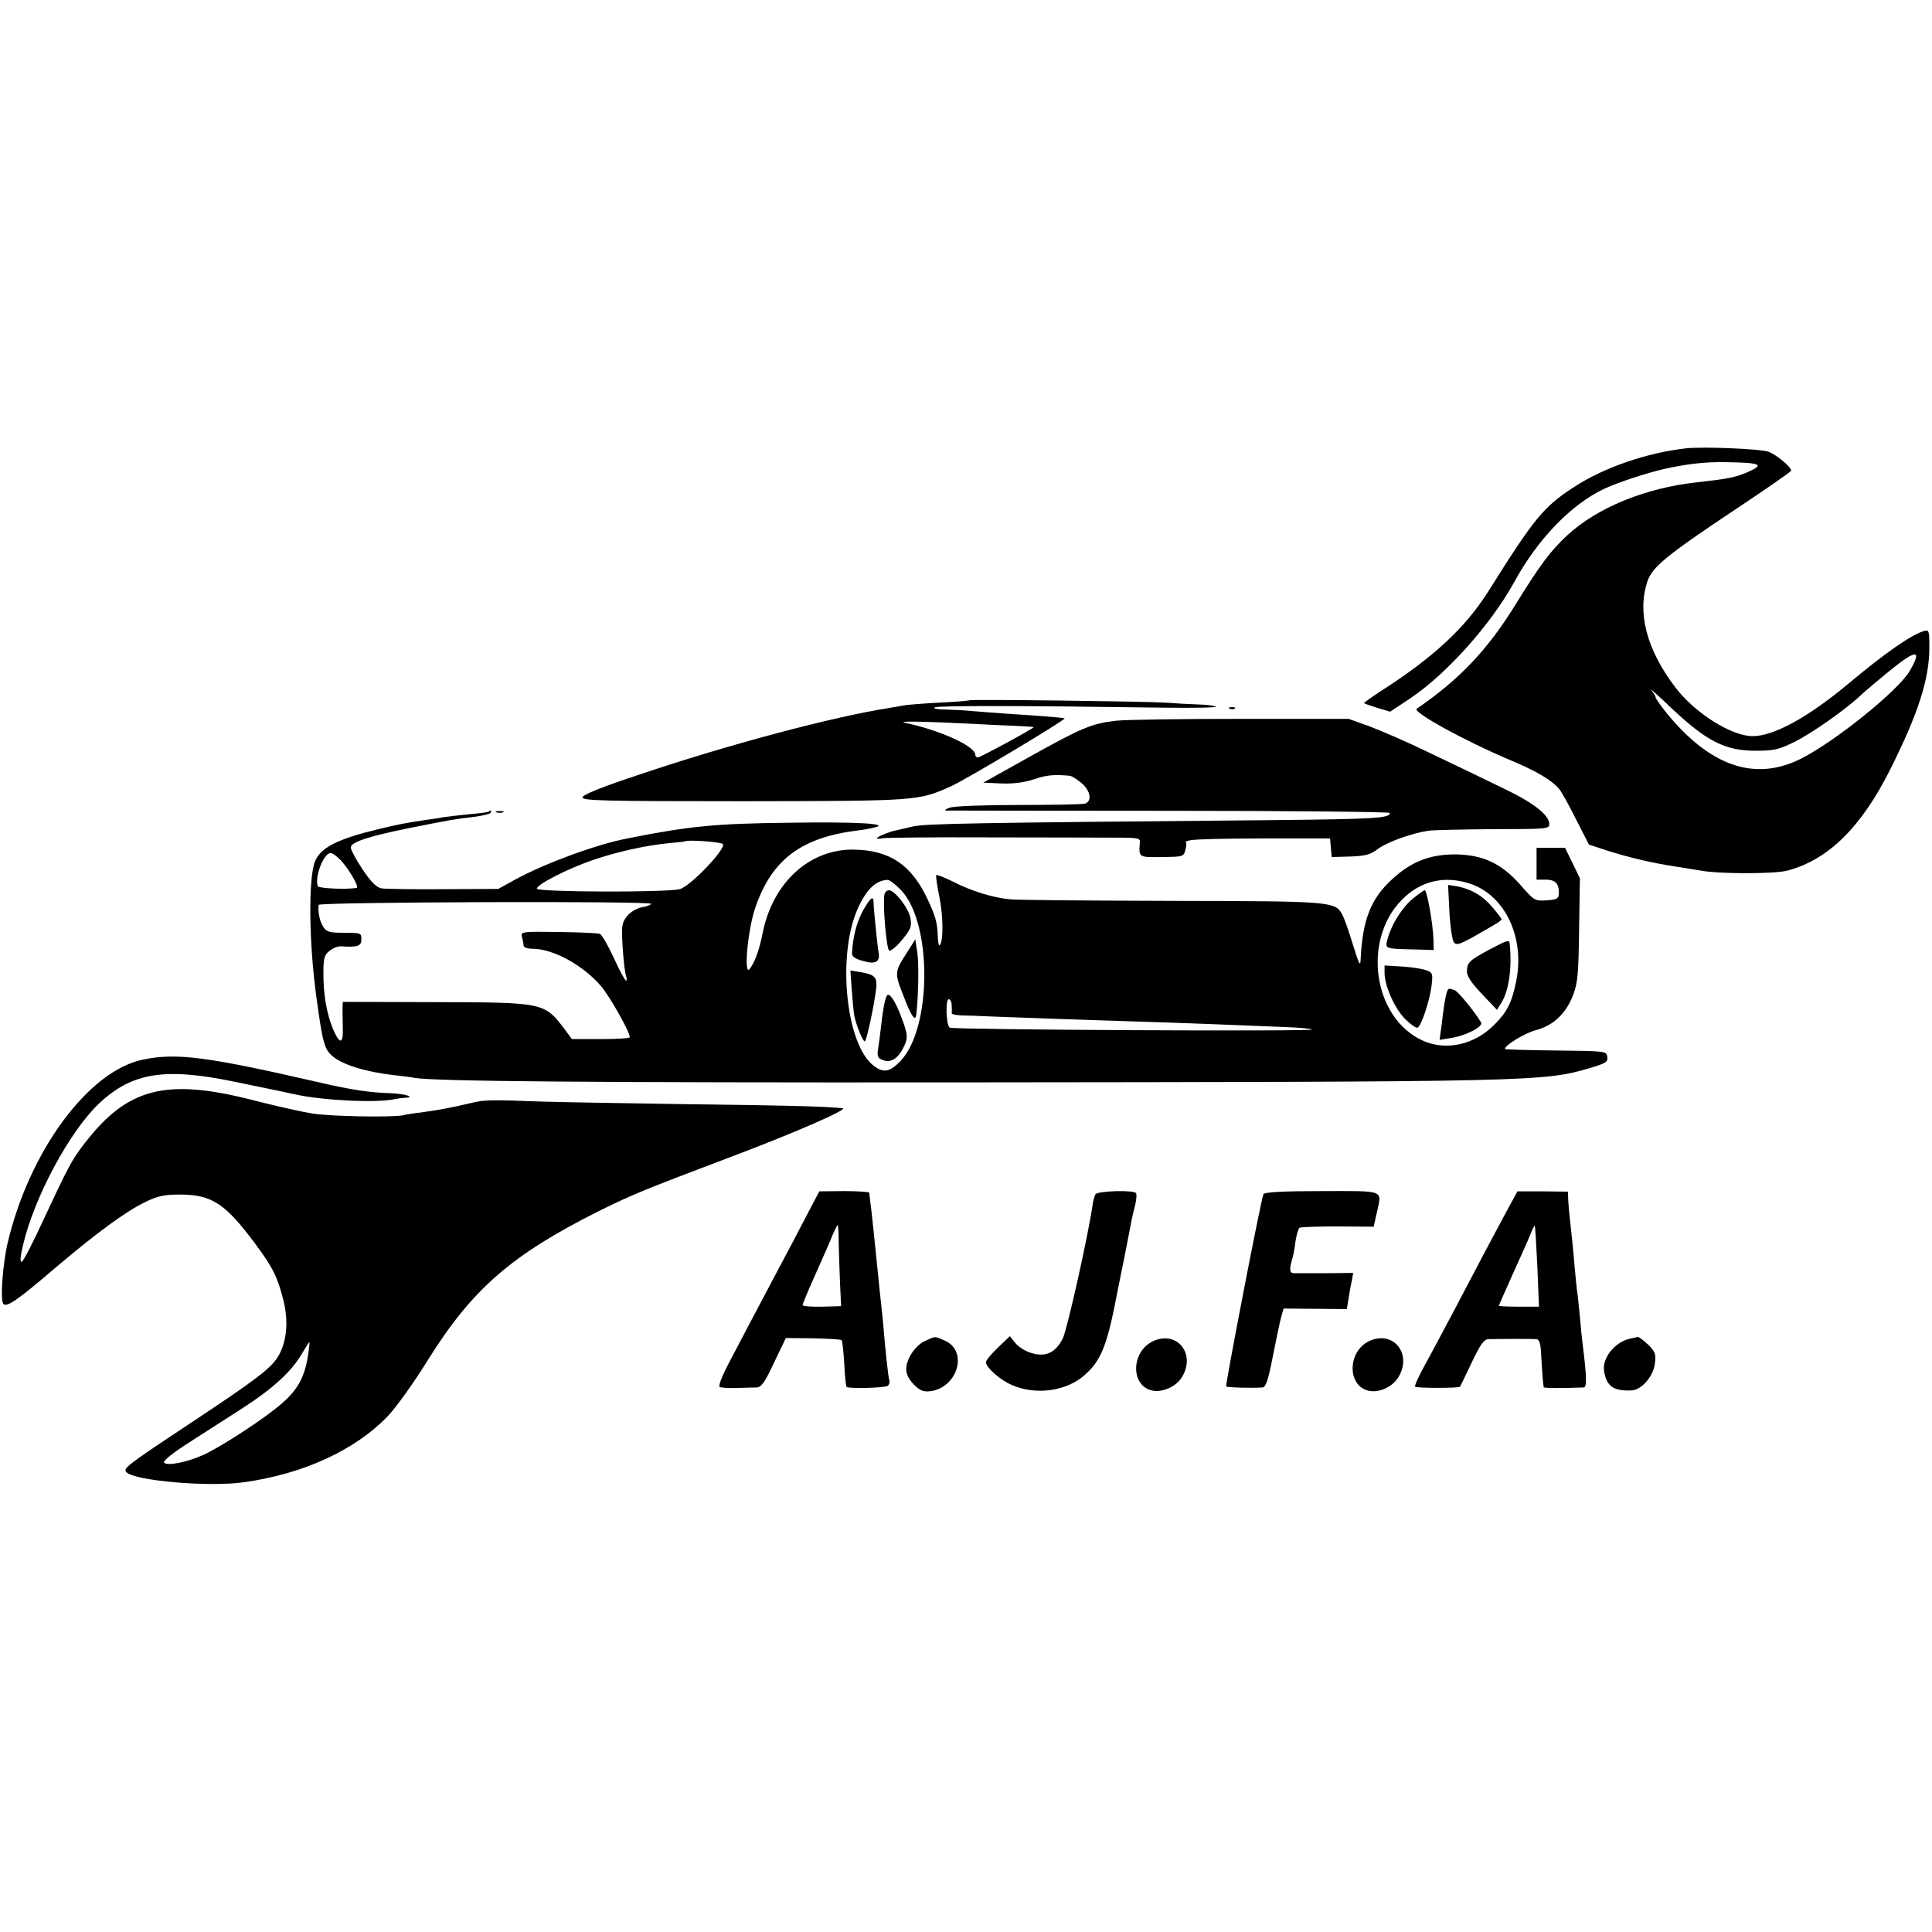
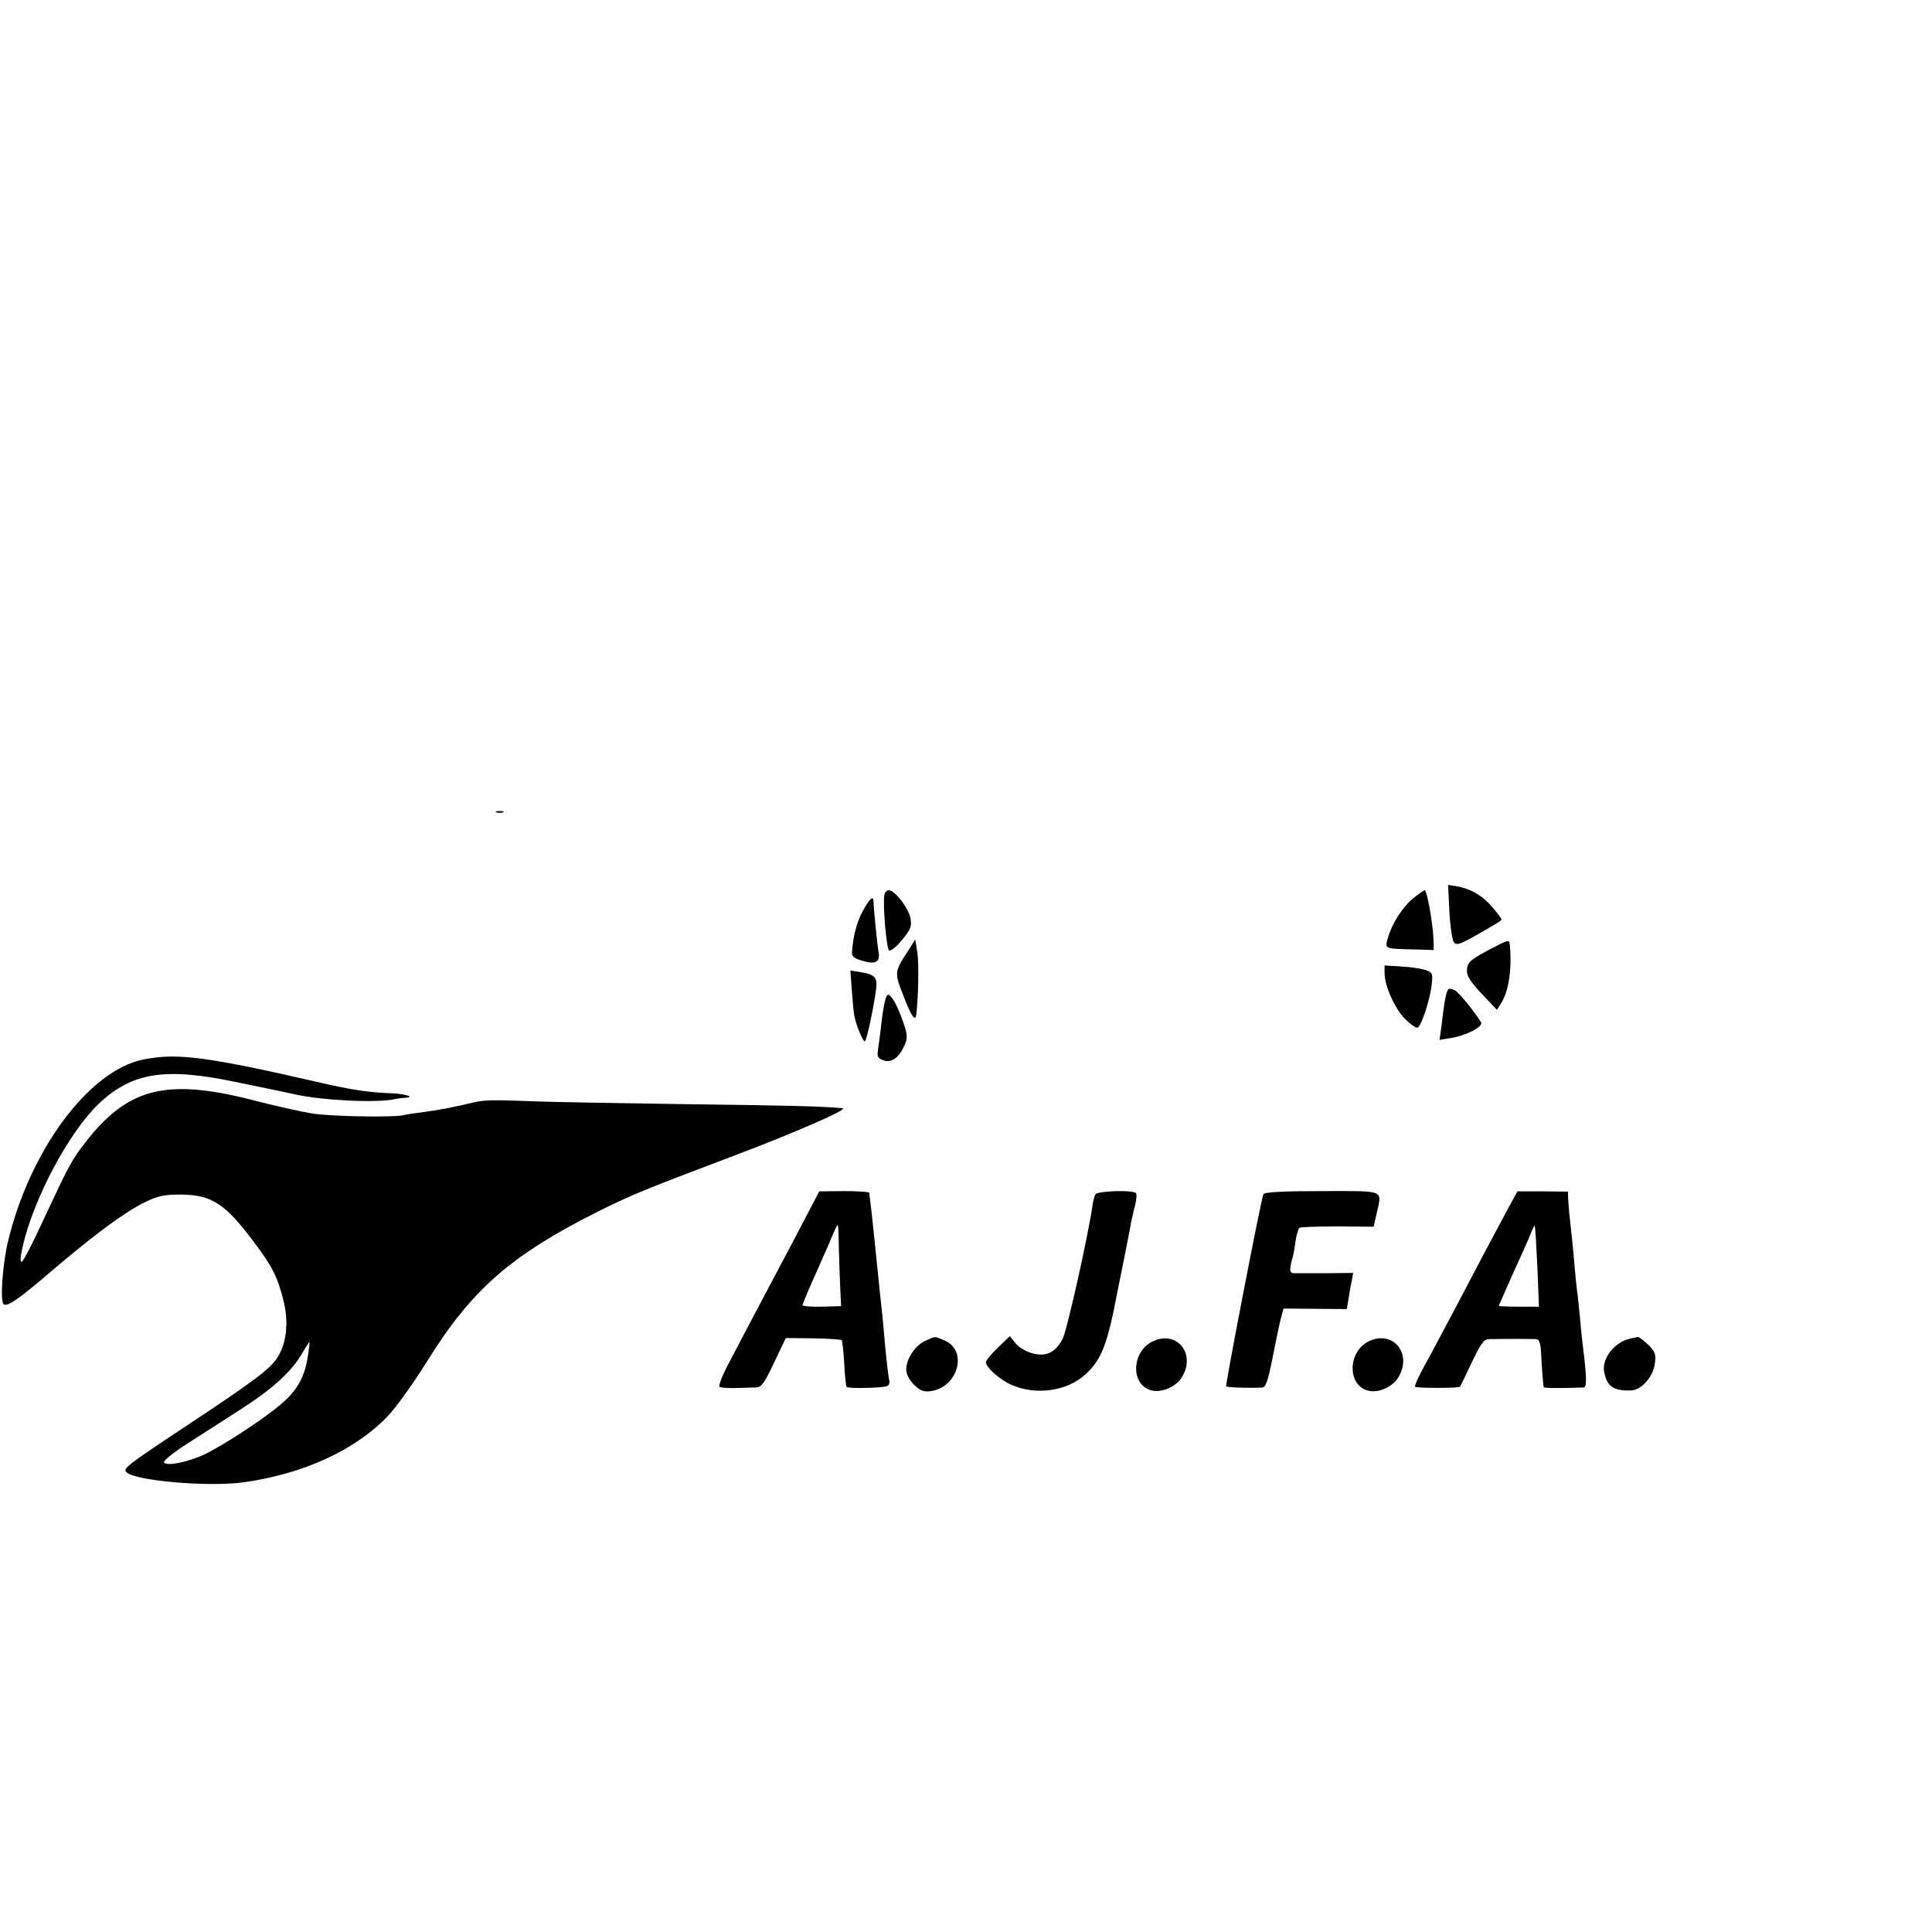
<svg xmlns="http://www.w3.org/2000/svg" version="1" width="969.333" height="969.333" viewBox="0 0 727 727">
-   <path d="M634.5 168.7c-14.6 1.6-30.9 7.2-42.1 14.5-11.6 7.5-15 11.7-32.4 39.4-8.6 13.6-20.5 24.7-40.3 37.4-3.7 2.4-6.6 4.5-6.4 4.6.2.2 2.5 1 5.1 1.8l4.7 1.4 7.4-4.9c13.8-9.2 30.4-27.8 39.2-43.7C578.5 203 591 190 603.5 184c5.1-2.4 16-6 23-7.6 8.8-1.9 15.2-2.6 22.5-2.5 13.9.2 15.3.9 8.3 3.9-4.6 1.9-7.2 2.4-18.8 3.7-19.3 2.1-37.4 9.5-48.6 19.8-6.3 5.8-10.3 11.1-19.5 26-10.6 17.2-21.1 28.3-37.3 39.4-1.8 1.2 18.5 12.3 34.9 19.2 10.1 4.2 16 7.7 18.8 11.1.7.8 3.5 5.8 6.2 11.2l4.9 9.6 6.3 2.1c8.5 2.7 16.8 4.7 25.8 6.1 4.1.6 8.6 1.4 10 1.6 6.8 1.3 27.8 1.3 32.6 0 15.4-4.1 27.8-16.3 38.8-38.3 10.4-20.8 14.6-33.8 14.6-45.6 0-6.6-.1-6.8-2.2-6.2-4.8 1.5-14.7 8.4-28.3 19.8-15.1 12.6-28 19.7-36 19.7s-21.8-8.7-29.2-18.5c-10.7-14.1-14.3-28-10.4-39.7 1.8-5.4 7.3-9.9 31.9-26.3 12.2-8.1 22.2-15 22.2-15.4 0-1.4-5.5-6-8.5-7.1-2.8-1.1-24.5-2-31-1.3zm84.1 83.8c-4.4 7.5-28.3 26.7-41.1 33.1-17.2 8.5-33.9 2.8-50.3-17.2-2.3-2.9-4.2-5.5-4.2-6 0-.4-.8-1.7-1.7-2.8-1-1.1 2.6 2 7.9 7.1 13 12.2 20 15.8 31.3 15.8 7 0 8.8-.4 14.7-3.3 6.5-3.2 19.6-12.4 25-17.6 1.5-1.4 6.7-5.8 11.5-9.7 9.6-7.7 11.6-7.5 6.9.6zM364.8 263.5c-.2.2-5.2.6-11.3.9-6 .3-12 .8-13.1 1-1.2.2-3.8.7-5.8 1-21.5 3.4-60.6 13.8-94.1 25.1-13.9 4.6-21.1 7.5-21.3 8.5-.2 1.3 7 1.5 60.5 1.5 65.7-.1 65.8-.1 78.1-5.6 5.6-2.5 43.4-25.1 42.8-25.6-.2-.2-8.6-.9-22.6-1.8-5.2-.4-11.1-.8-13-1-1.9-.2-6-.4-9-.5-3 0-5-.4-4.3-.8 1.1-.7 30.7-.7 87 .1 10.5.1 19 0 18.8-.4-.3-.3-3-.7-6.2-.8-3.2-.1-8.9-.4-12.8-.7-7.6-.5-73.3-1.3-73.7-.9zm3.7 9c2.8.2 8.5.4 12.8.6 4.2.2 7.7.4 7.7.5 0 .5-20.1 11.4-21 11.4-.6 0-1-.4-1-1 0-3.2-13.4-9.3-26.4-12-3.6-.8 8.2-.5 27.9.5zM462.8 266.7c.7.3 1.6.2 1.9-.1.4-.3-.2-.6-1.3-.5-1.1 0-1.4.3-.6.6z" />
-   <path d="M420 271.2c-9.1 1-13.1 2.7-32.8 13.7l-17.2 9.6 6.6.3c4.5.2 8.5-.3 12.3-1.5 4.9-1.7 7.6-1.9 13.5-1.4.8 0 2.8 1.3 4.5 2.7 3.5 2.9 4.1 6.9 1.4 7.8-1 .3-12.1.5-24.8.5-12.6 0-24.3.4-26 1-1.6.5-2.3 1-1.5 1.1.8 0 38.7.1 84.3.1 45.5 0 82.7.4 82.7.8 0 2-5.5 2.3-43.5 2.7-113 1-131.2 1.3-136 2.4-2.7.6-5.7 1.3-6.5 1.5-2.5.5-7 2.4-7 2.9 0 .3 1 .3 2.3 0 1.2-.2 18.9-.4 39.2-.3 20.4 0 41.6.1 47.3.1 10 0 10.3.1 10.1 2.1-.4 5.4-.4 5.3 8.3 5.2 8-.1 8.2-.1 8.9-2.8.4-1.5.4-2.7.1-2.8-.4-.1.3-.4 1.6-.7 1.3-.4 13.7-.7 27.5-.7h25.2l.3 3.5.3 3.5 7-.2c5.6-.2 7.6-.7 10.2-2.7 3.5-2.7 13-6.1 19.2-7 2.2-.3 13.3-.5 24.8-.6 19.7 0 20.7-.1 20.7-1.9 0-3.4-6-8.1-17.4-13.5-6.1-3-18.2-8.8-26.8-12.9-8.6-4.2-19.2-8.8-23.5-10.4l-7.8-2.8H467c-22.3 0-43.4.3-47 .7z" />
-   <path d="M183.9 305.4c-.2.2-3.6.7-7.5 1-3.9.4-8.2.9-9.5 1.1-1.3.3-4.1.7-6.4 1-8.1 1.2-10.2 1.6-18.5 3.6-15.2 3.7-21.4 6.9-23.5 12.1-2.5 6.4-2.3 30.5.6 51.3 2.3 17 3 19.4 6.1 22 3.8 3.2 12.5 5.9 23.3 7.1 2.8.3 6.1.7 7.5 1 7.8 1.3 64.5 1.8 203.5 1.7 219.4-.2 221.2-.3 238.8-5.4 6-1.8 6.8-2.3 6.5-4.2-.3-2.2-.6-2.2-19.2-2.4-10.3-.1-19-.4-19.2-.5-.9-1 7.3-6.1 11.7-7.2 6.4-1.7 11.3-6.3 13.9-13.3 1.7-4.5 2-8.2 2.2-24.5l.3-19.3-2.8-5.8-2.8-5.7h-10.7v12h3.3c3.7 0 5.1 1.4 5.1 5-.1 2.2-.6 2.5-4.6 2.8-4.4.3-4.7.1-9.6-5.5-7.3-8.4-14.4-11.7-24.9-11.8-9.5 0-16.6 2.8-23.7 9.4-8 7.3-11.1 15.3-11.8 30.1-.1 2.9-.6 1.9-2.9-5.5-1.5-5-3.3-10.1-4-11.3-2.7-5-3.7-5.1-64.2-5.2-31-.1-58.4-.3-60.9-.6-6.4-.6-14.5-3.1-21.3-6.6-3.2-1.6-6.1-2.7-6.4-2.5-.2.3.3 4 1.2 8.3 1.5 7.5 1.5 16.7.1 18.1-.3.3-.6-.9-.7-2.8-.1-5.4-.8-8-3.8-14.4-6.1-13.1-14.3-18.6-27.9-18.8-16.6-.2-30.4 12.4-34.2 31.3-1.3 6.5-2.8 10.7-4.8 13.5-2.5 3.6-.9-14.7 2.1-23.2 6.2-17.9 17.3-26.2 38.5-28.8 1.8-.2 4.8-.7 6.5-1.2 5.7-1.4-7.8-2.1-32.8-1.7-27.4.3-37.3 1.3-60.4 5.9-11.9 2.3-30.8 9.3-42.1 15.4l-6.5 3.6-20.6.1c-11.3.1-21.8-.1-23.3-.3-2-.4-4-2.4-7.2-7.2-2.4-3.6-4.4-7.3-4.4-8.2 0-2 6.6-4.2 22.5-7.4 15.1-3 16.7-3.3 23.8-4.1 3.1-.4 6-1.1 6.3-1.5.5-.9.1-1.2-.7-.5zm88.1 12.2c1.5 1.5-12.3 16.1-16.3 17-5.6 1.3-53.7 1.1-53.7-.2 0-1.6 12-7.7 21.2-10.8 9-3.1 20-5.5 28.3-6.3 3.3-.3 6.1-.6 6.2-.7.9-.7 13.5.2 14.3 1zm-143.8 6.1c3.1 3.3 7.1 10.2 6 10.4-3.7.7-14.2.2-14.6-.6-1.3-3.5 2.2-12.5 4.8-12.5.7 0 2.4 1.2 3.8 2.7zM339.1 335c11.7 12.3 11.6 51.8-.2 64.2-4.1 4.3-6.5 4.7-10.3 1.7-10.2-8-13.6-40.7-6.1-58.4 3.3-7.6 6.9-11.2 11.4-11.4.8-.1 3.1 1.7 5.2 3.9zm214.3-2.4c13.1 4.5 20.5 20.4 17.1 36.8-1.6 7.8-3.3 11.2-7.9 15.9-7.6 7.9-18.5 10.3-27.4 6.2-18.4-8.5-22.7-37.5-7.8-52.8 7.1-7.3 16.2-9.4 26-6.1zM245 340.1c0 .4-1.6 1-3.5 1.3-2 .4-4.3 1.8-5.6 3.4-1.9 2.5-2.1 3.5-1.6 11.7.3 5 .9 9.8 1.3 10.8.3.9.3 1.7 0 1.7-.4 0-2.5-3.8-4.6-8.5-2.2-4.7-4.5-8.8-5.3-9.1-.8-.3-7.8-.6-15.6-.7-13.8-.2-14.2-.1-13.7 1.8.3 1.1.6 2.6.6 3.2 0 .8 1.3 1.3 3.3 1.3 7.8 0 19 6.1 25.8 14 3.3 3.8 10.9 17.3 10.9 19.3 0 .4-4.9.7-10.9.7h-10.9l-2.8-3.8c-7.6-10-7.8-10-48.6-10.1L129 377l-.1 2.2c0 1.3 0 4.7.1 7.7.2 6.1-1.2 6.2-3.7.3-2.4-5.8-3.7-13.2-3.6-21.6 0-5 .4-6.3 2.3-7.8 1.3-1.1 3.3-1.8 4.4-1.7 6.2.4 7.6-.1 7.6-2.6 0-2.4-.2-2.5-6.5-2.5-5.6 0-6.6-.3-7.9-2.3-1.3-2-2-5.5-1.7-8.2.1-1.1 125.1-1.5 125.1-.4zm113.1 38.1c.1 1.3.1 2.6 0 3 0 .5 1.6.8 3.7.9 2 0 7.1.2 11.2.4 7.2.3 38.2 1.4 58 2 10.5.3 39.5 1.4 53.3 2 4.9.2 9.1.6 9.4.9.9.8-135 .1-136.3-.7-1.4-.8-1.7-10.7-.4-10.7.6 0 1.1 1 1.1 2.2z" />
  <path d="M332.8 336.6c-.7 3.7.8 20.8 1.8 21.1.7.2 2.9-1.6 4.9-4.1 3.3-4 3.6-5 3.1-8.1-.7-3.8-5.9-10.5-8.1-10.5-.8 0-1.5.7-1.7 1.6zM324.6 342.9c-2.3 4.4-3.6 9.4-4 15.6-.1 1.4.9 2.2 4.1 3.1 4.7 1.4 6.6.4 5.9-3.3-.4-2-1.9-16.7-1.9-19.1-.1-2.4-1.4-1.1-4.1 3.7zM341.7 357.8c-5.2 8-5.2 8.1-1.7 17 2.9 7.7 4.5 9.9 4.8 6.9.8-6.9 1-19.2.4-23.2l-.8-5-2.7 4.3zM320.5 372.3c.3 4 .7 8.5 1 10.1.8 3.8 3.4 10 4 9.4.7-.7 3.3-12.9 4.1-19 .7-5.2-.2-6.1-6.4-7.1l-3.2-.5.5 7.1zM333.7 374.7c-.7 1.1-1.6 5.9-2.2 11.8-.3 2.7-.8 6.5-1.1 8.3-.4 2.7-.1 3.4 1.8 4.1 3 1.2 5.8-.6 7.9-5 1.7-3.5 1.6-4.7-1.6-12.9-2-4.9-4-7.7-4.8-6.3zM545.4 343.1c.3 5.6 1.1 10.8 1.7 11.5.9 1.1 2 .8 6.3-1.5 9.9-5.6 11.6-6.6 11.6-7.2 0-.3-1.6-2.4-3.5-4.6-3.6-4.3-8-6.8-13.3-7.8l-3.3-.5.5 10.1zM531.7 338.1c-4.1 3.4-8 9.6-9.5 15-1.1 4.1-1.5 3.9 11.3 4.2l6 .2-.1-4.1c-.2-5.8-2.4-18.4-3.3-18.4-.3 0-2.3 1.4-4.4 3.1zM560.5 357.3c-7.5 4-8.5 4.9-8.5 8.2 0 1.9 1.7 4.4 5.7 8.6l5.6 5.9 1.8-2.9c2.7-4.5 3.9-12.9 3-21.9-.1-1.7-.8-1.5-7.6 2.1zM521 366.1c0 4.8 3.8 13.4 7.7 17.3 2 2 4.1 3.5 4.7 3.3 1.4-.5 4.6-10.1 5.3-15.9.5-4.4.4-4.8-2-5.7-1.3-.5-5.5-1.2-9.1-1.4l-6.6-.4v2.8zM544.5 373.2c-.6 1.7-1.2 5.2-2 12.3l-.8 5.8 4.3-.7c5.7-.9 12.3-4.3 11.3-5.9-2.3-3.9-8.6-11.6-9.9-12.1-2.2-.8-2.4-.8-2.9.6zM186.8 305.7c.6.2 1.8.2 2.5 0 .6-.3.1-.5-1.3-.5-1.4 0-1.9.2-1.2.5zM53.9 398.7c-20.5 4.1-42.8 34.3-51 68.9-1.9 8.2-2.9 21.8-1.6 23.1 1.3 1.3 5.6-1.7 18.9-13.1 15.9-13.5 27-21.7 34.7-25.4 4.6-2.2 7-2.7 13.1-2.7 11.8.1 16.8 3.4 28.1 18.6 6.4 8.6 8.3 12.3 10.5 21 2 7.8 1.4 15.4-1.7 20.9-2.7 4.8-8 8.8-34.4 26.3-23.1 15.3-24.3 16.3-22.9 17.7 3.2 3.2 30.6 5.6 43.9 3.8 22.5-3.1 42-12 54.4-24.9 3.1-3.2 9.9-12.7 15.1-21.1 16.5-26.5 31.3-39.5 64-55.9 12.9-6.4 17.3-8.2 50.9-20.9 23.8-9 43.9-17.8 41.1-18-7.7-.7-18.7-1-58.5-1.5-25.3-.4-50-.8-55-1-18.8-.7-21.1-.7-26 .5-8.7 2-10.7 2.4-19 3.6-2.7.3-5.9.8-7 1.1-4.4.8-27.4.4-34-.7-3.8-.6-14.2-2.9-23-5.2-32.1-8.1-46.5-4.4-62.4 16.1-5.1 6.5-6.4 9.1-15.7 29-3.9 8.5-7.6 15.7-8.2 15.9-.7.2-.6-1.8.4-6 4.2-18.2 17.6-43.1 28.7-53.6 12.5-11.7 24.8-13.6 51.2-8.1 7.7 1.6 14.9 3.1 16 3.3 1.1.2 4 .9 6.5 1.4 10.3 2.3 30.9 3.3 37.5 1.8 1.1-.2 2.9-.5 3.9-.5 4.1-.2.2-1.5-5-1.7-8.6-.3-15.1-1.3-26.4-3.9-43.1-9.9-54.4-11.4-67.1-8.8zm61.9 111.9c-1.2 7.5-3.8 12.3-9.4 17.2-6.1 5.5-22.5 16.2-29.7 19.6-6.4 2.9-14.1 4.4-15 2.9-.4-.6 3.8-3.9 9.3-7.4 5.5-3.5 14.6-9.4 20.4-13.1 11.4-7.4 18.3-13.7 22.2-20.4 1.4-2.4 2.7-4.4 2.8-4.4.2 0-.1 2.5-.6 5.6zM303 458.4c-2.9 5.6-6.9 13.2-9 17.1-2 3.8-6.1 11.5-9 17-2.9 5.5-7.5 14.2-10.2 19.4-3 5.6-4.6 9.6-4 10 .5.3 3.4.5 6.4.4 2.9-.1 6.3-.2 7.5-.2 1.8-.1 3.1-1.9 6.6-9.4l4.4-9.2 10.2.1c5.6.1 10.4.4 10.8.7.3.3.7 4.3 1 8.9.2 4.5.6 8.5.9 8.7.7.7 14.1.4 15.4-.4.6-.4.9-1.4.6-2.3-.4-1.5-1.5-11.6-2.1-19.2-.1-1.4-.5-5.4-.9-9-.4-3.6-.9-8.3-1.1-10.5-1.2-12.1-2.8-27.3-3.1-29-.1-1.1-.3-2.3-.3-2.7-.1-.3-4.3-.6-9.5-.6l-9.3.1-5.3 10.1zm12.6 9.4c.1 3.7.3 10.5.5 15.2l.4 8.5-7.2.2c-4 .1-7.3-.2-7.3-.6 0-.4 2.2-5.7 4.9-11.7 2.7-6 5.6-12.6 6.4-14.7.9-2 1.7-3.7 1.9-3.7.2 0 .4 3 .4 6.8zM412.2 449.4c-.3.6-.8 2.2-1 3.6-1.5 10.9-9.6 47.3-11.3 50.7-2.7 5.3-6.4 7.1-11.9 5.4-2.1-.6-4.8-2.3-5.9-3.7l-2.1-2.6-4.5 4.3c-2.5 2.4-4.5 4.8-4.5 5.5 0 1.9 5.2 6.6 9.6 8.5 9.1 4.1 21 2.4 27.8-3.9 6.1-5.5 8.3-11.2 12.1-31.2.3-1.4 1.4-7.2 2.6-12.9 1.1-5.7 2.3-11.6 2.5-13 .3-1.4.9-4.3 1.5-6.4.5-2 .7-4.2.4-4.7-.8-1.3-14.4-.9-15.3.4zM475.4 449.4c-1.1 3-14.4 71.9-14 72.3.4.4 9.3.7 13.7.4 1.2-.1 2.1-2.7 3.8-11.4 1.2-6.1 2.6-12.8 3.1-14.7l1-3.6 11.9.1 11.9.1.6-3.6c.3-1.9.8-5 1.2-6.7l.6-3.3-10.3.1h-12.1c-1.6-.1-1.7-1.4-.4-5.9.3-.9.8-3.7 1.1-6.2.4-2.5 1.1-4.7 1.5-5 .5-.3 7-.5 14.4-.5l13.5.1 1.1-4.9c2-9.2 3.8-8.5-20.6-8.5-15 0-21.7.4-22 1.2zM566.6 456.4c-5.3 9.8-10.1 18.9-19.1 36.1-3.8 7.1-8.8 16.6-11.2 20.9-2.4 4.3-4.1 8.1-3.8 8.4.5.6 16.5.6 16.9 0 .1-.1 2.1-4.2 4.4-9.1 3.4-7.1 4.6-8.7 6.4-8.8 5.5-.1 16.4-.1 17.9 0 1.1.1 1.6 1.4 1.8 5.3.4 7.4.8 12.2 1 12.8.1.4 6.8.4 15 .1 1.3-.1 1.2-3.8-.4-16.6-.2-1.7-.7-6.2-1-10-.4-3.9-.8-8.4-1.1-10-.2-1.7-.6-5.7-.9-9-.4-5.3-1.3-13.8-2-20-.1-1.1-.3-3.4-.4-5.1l-.1-3-9.5-.1H571l-4.4 8.1zm11.9 20.2l.6 15.1h-7.5c-4.2 0-7.6-.2-7.6-.3 0-.2 2.4-5.6 5.3-12.1 3-6.5 6-13.3 6.7-15.1.7-1.8 1.4-3.1 1.5-3 .2.2.6 7.1 1 15.4zM348.3 504.5c-3.8 1.6-7.3 6.8-7.3 10.8 0 1.8 1.1 3.9 2.9 5.7 2.3 2.3 3.5 2.8 6.2 2.5 10.4-1.4 14.3-15.3 5.3-19.1-3.9-1.6-3.1-1.7-7.1.1zM434.3 504.5c-8.8 3.7-9.1 17.2-.5 18.8 3.6.7 8.6-1.5 10.7-4.7 5.7-8.6-1.1-17.9-10.2-14.1zM515.1 504.7c-8.3 4.1-8.1 17.3.3 18.7 3.9.7 8.8-1.7 10.9-5.3 5.2-8.9-2.2-17.7-11.2-13.4zM613.5 503.7c-5.8 1.2-10.7 7.3-9.9 12.3 1 5.7 3.5 7.5 10.4 7.2 3.7-.2 8.1-5.2 8.7-10 .5-3.6.2-4.5-2.5-7.2-1.7-1.6-3.4-2.9-3.9-2.9-.4.1-1.7.3-2.8.6z" />
</svg>